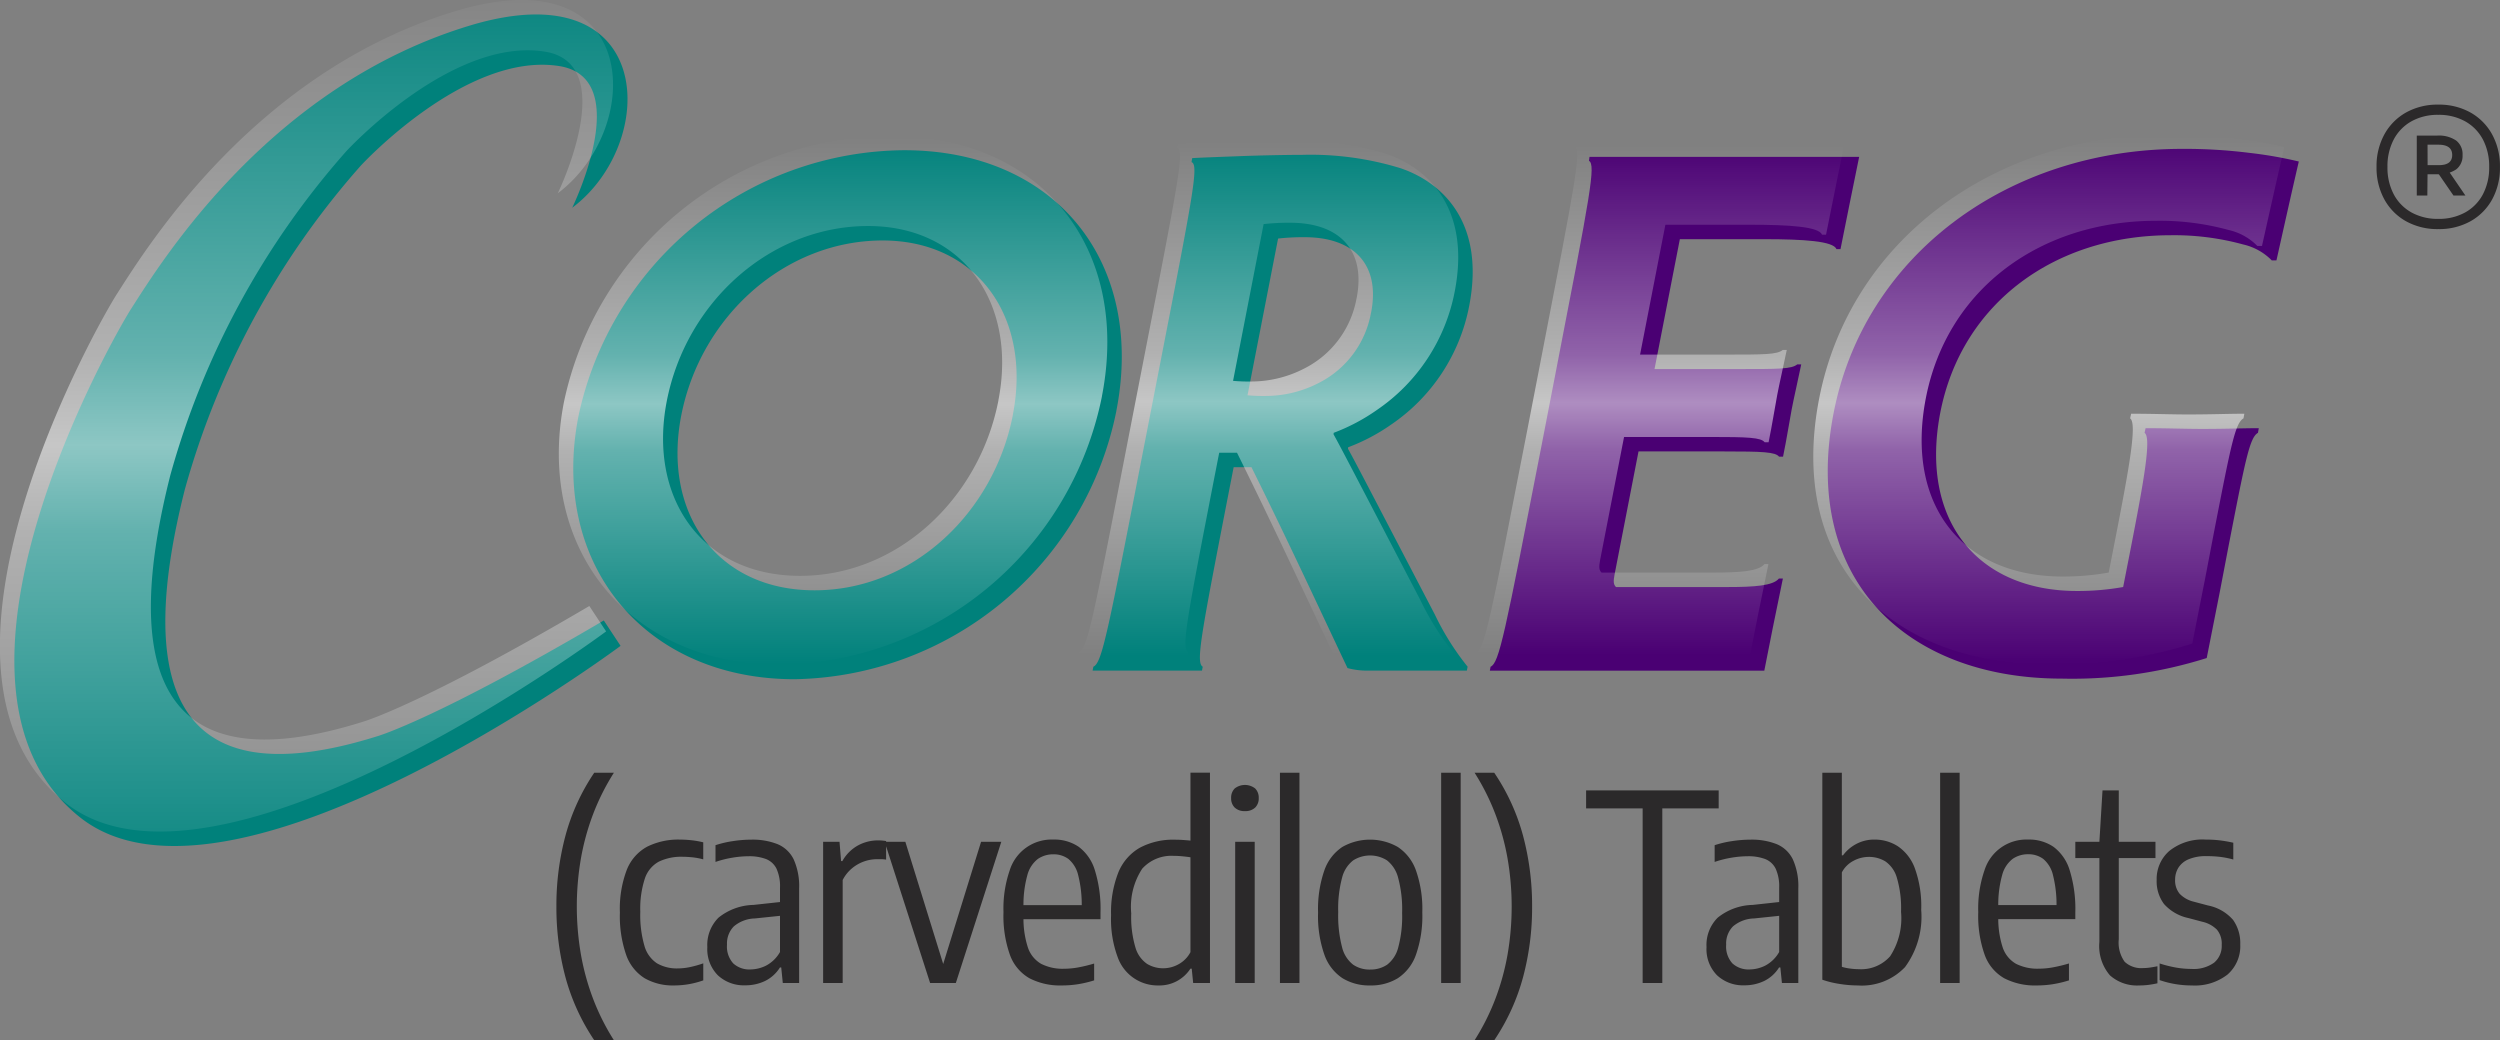
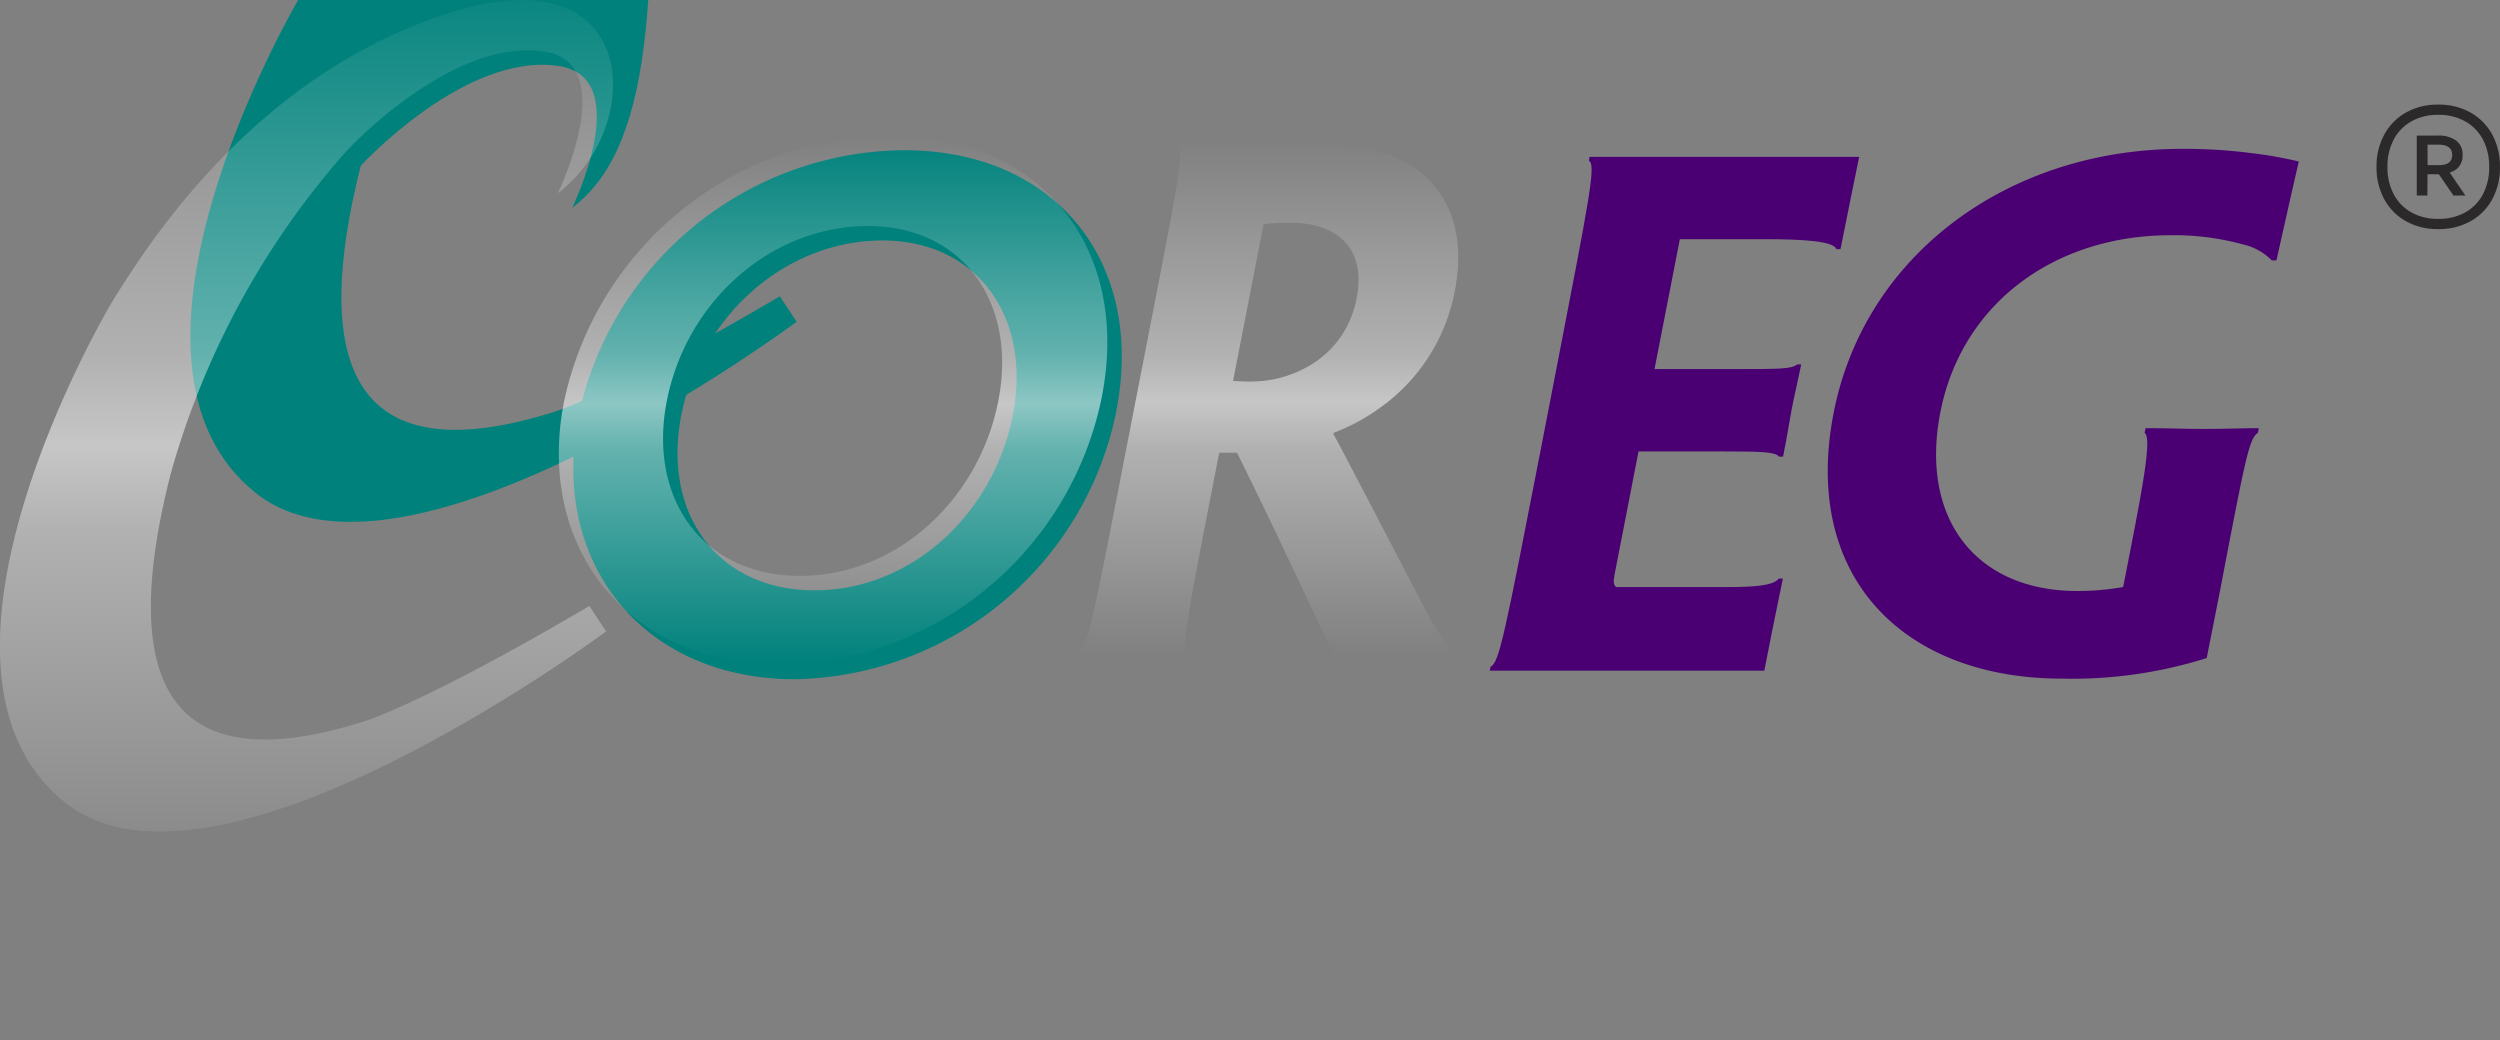
<svg xmlns="http://www.w3.org/2000/svg" width="172.929" height="71.955" viewBox="0 0 172.929 71.955">
  <rect x="0" y="0" width="172.929" height="71.955" fill="#808080" stroke="none" />
  <defs>
    <linearGradient id="linear-gradient" x1="0.5" x2="0.5" y2="1" gradientUnits="objectBoundingBox">
      <stop offset="0" stop-color="#fff" stop-opacity="0" />
      <stop offset="0.414" stop-color="#fff" stop-opacity="0.388" />
      <stop offset="0.507" stop-color="#fff" stop-opacity="0.553" />
      <stop offset="0.596" stop-color="#fff" stop-opacity="0.388" />
      <stop offset="1" stop-color="#fff" stop-opacity="0" />
    </linearGradient>
  </defs>
  <g id="Group_194" data-name="Group 194" transform="translate(-256.583 -419.102)">
    <g id="Graphics" transform="translate(250.583 420.102)">
      <g id="Group_75" data-name="Group 75">
        <path id="Path_189" data-name="Path 189" d="M302.888,441.471a23.108,23.108,0,0,1-22.251,18.546c-10.441,0-16.944-8.02-14.957-18.184a23.205,23.205,0,0,1,22.528-18.408c10.484,0,16.678,7.746,14.686,18Zm-7.155.232c1.3-6.7-2.444-12.035-9.014-12.035-6.745,0-12.592,5.242-13.931,12.126-1.294,6.694,2.439,12.072,9.229,12.072,6.742,0,12.386-5.332,13.711-12.117Z" transform="translate(-219.669 -414.034)" fill="#00817b" />
-         <path id="Path_190" data-name="Path 190" d="M283.316,438.484c2.408-12.349,2.783-14.262,2.269-14.443l.048-.277c.788-.045,2.071-.09,3.354-.138,1.105-.042,3.072-.088,4.259-.088a21.144,21.144,0,0,1,6.751.91c2.656.873,5.974,3.513,4.79,9.568a12.835,12.835,0,0,1-5.366,8.161,13.323,13.323,0,0,1-3,1.588l-.014.1c.506.913,1.074,2.009,6.013,11.479a18.336,18.336,0,0,0,2.264,3.6l-.054.271h-6.793a5.293,5.293,0,0,1-1.461-.175c-1.882-3.965-4.024-8.616-6.644-13.895H288.5l-.356,1.823c-1.9,9.792-2.272,11.7-1.783,11.976l-.051.271h-7.568l.054-.271c.6-.274.966-2.184,3.535-15.4Zm14.694-4.055c.639-3.284-1.176-5.194-4.592-5.194a15.537,15.537,0,0,0-1.845.093l-2.114,10.843a12.043,12.043,0,0,0,1.317.045,8.01,8.01,0,0,0,3.642-.916,6.765,6.765,0,0,0,3.58-4.826Z" transform="translate(-197.166 -413.827)" fill="#00817b" />
        <path id="Path_191" data-name="Path 191" d="M293.75,438.4c2.388-12.3,2.767-14.262,2.281-14.536l.037-.274h18.653c-.418,2.094-.763,3.693-1.291,6.384h-.277c-.212-.554-2.238-.689-5-.689h-5.835l-1.752,8.983h5.79c2.823,0,3.685,0,4.081-.322h.277c-.271,1.328-.483,2.187-.658,3.1-.192,1.006-.319,1.913-.6,3.284h-.274c-.257-.328-1.147-.364-3.8-.364h-5.923l-1.656,8.514c-.088.461-.088.687.1.867h7.652c1.955,0,3.207-.09,3.617-.591h.274c-.571,2.738-.873,4.284-1.286,6.375H289.175l.051-.271c.6-.274.972-2.184,3.544-15.4Z" transform="translate(-180.12 -413.74)" fill="#4a0073" />
        <path id="Path_192" data-name="Path 192" d="M314,460.035c-10.846,0-18.018-6.929-15.794-18.365,2.114-10.888,12.024-18.278,24.1-18.278a35.706,35.706,0,0,1,4.643.274,28.48,28.48,0,0,1,3.436.6c-.528,2.275-.873,3.832-1.546,6.839h-.325a4.021,4.021,0,0,0-1.973-1.1,18.027,18.027,0,0,0-5.03-.639c-7.935,0-14.437,4.646-15.924,12.264-1.441,7.469,2.58,12.343,9.455,12.343a17.838,17.838,0,0,0,3.193-.274l.509-2.6c.932-4.781,1.461-7.746.972-8.065l.071-.322c1.5,0,2.766.051,3.905.051,1.727,0,2.789-.051,3.925-.051l-.057.322c-.571.319-.865,1.826-2.035,7.836l-.61,3.193-.9,4.549A30.912,30.912,0,0,1,314,460.035Z" transform="translate(-165.373 -414.094)" fill="#4a0073" />
-         <path id="Path_193" data-name="Path 193" d="M289.164,433.472s4.372-8.958-.893-9.8c-6.454-1.029-13.731,6.887-13.731,6.887a56.573,56.573,0,0,0-12.177,22.42c-3.267,12.911-1.221,21.646,13.4,17.023,0,0,4.086-1.215,15.585-7.983l1.161,1.758s-27.021,20.112-37.4,11.854c-11.422-9.091,2.176-33.04,3.572-35.213,2.094-3.261,9.571-15.387,23.443-19.561C294.971,417,295.189,428.956,289.164,433.472Z" transform="translate(-243.583 -420.101)" fill="#00817b" />
+         <path id="Path_193" data-name="Path 193" d="M289.164,433.472s4.372-8.958-.893-9.8c-6.454-1.029-13.731,6.887-13.731,6.887c-3.267,12.911-1.221,21.646,13.4,17.023,0,0,4.086-1.215,15.585-7.983l1.161,1.758s-27.021,20.112-37.4,11.854c-11.422-9.091,2.176-33.04,3.572-35.213,2.094-3.261,9.571-15.387,23.443-19.561C294.971,417,295.189,428.956,289.164,433.472Z" transform="translate(-243.583 -420.101)" fill="#00817b" />
      </g>
    </g>
    <path id="Path_712" data-name="Path 712" d="M5.187,12.124a4.463,4.463,0,0,1-2.229-.542,3.85,3.85,0,0,1-1.5-1.512A4.541,4.541,0,0,1,.917,7.826a4.561,4.561,0,0,1,.539-2.247,3.868,3.868,0,0,1,1.5-1.519,4.44,4.44,0,0,1,2.229-.546,4.44,4.44,0,0,1,2.23.546,3.868,3.868,0,0,1,1.5,1.519,4.561,4.561,0,0,1,.539,2.247,4.541,4.541,0,0,1-.539,2.244,3.85,3.85,0,0,1-1.5,1.512A4.463,4.463,0,0,1,5.187,12.124ZM6.237,9.8,5.187,8.274l.707-.182L7.063,9.8Zm-1.05,1.617a3.744,3.744,0,0,0,1.859-.444A3.07,3.07,0,0,0,8.274,9.719a3.945,3.945,0,0,0,.434-1.893,3.961,3.961,0,0,0-.434-1.9A3.092,3.092,0,0,0,7.045,4.669a3.721,3.721,0,0,0-1.859-.448,3.7,3.7,0,0,0-1.855.448A3.1,3.1,0,0,0,2.107,5.925a3.961,3.961,0,0,0-.434,1.9,3.945,3.945,0,0,0,.434,1.893,3.076,3.076,0,0,0,1.225,1.253A3.724,3.724,0,0,0,5.187,11.417ZM3.7,9.8V5.656H5.11A2.12,2.12,0,0,1,6.426,6a1.191,1.191,0,0,1,.441,1,1.182,1.182,0,0,1-.434.99A2.132,2.132,0,0,1,5.11,8.33H4.445L4.431,9.8Zm.749-2.1h.784q.917,0,.917-.7t-.917-.714H4.445Z" transform="translate(420.055 422.825)" fill="#2b292a" />
-     <path id="Path_711" data-name="Path 711" d="M3.582,22.96a14.627,14.627,0,0,1-1.989-4.347,18.656,18.656,0,0,1-.63-4.905,18.707,18.707,0,0,1,.63-4.91A14.5,14.5,0,0,1,3.582,4.456H4.941A15.864,15.864,0,0,0,3.5,7.327a16.873,16.873,0,0,0-.846,3.092,19.532,19.532,0,0,0,0,6.579A16.873,16.873,0,0,0,3.5,20.089a15.864,15.864,0,0,0,1.44,2.871Zm5.526-3.789a3.92,3.92,0,0,1-2.043-.5,3.118,3.118,0,0,1-1.273-1.606,8.184,8.184,0,0,1-.437-2.943,7.545,7.545,0,0,1,.482-2.961A3.117,3.117,0,0,1,7.25,9.568,4.822,4.822,0,0,1,9.5,9.082a7.54,7.54,0,0,1,.806.045,6,6,0,0,1,.815.144V10.45a4.6,4.6,0,0,0-.774-.144q-.378-.036-.648-.036a3.579,3.579,0,0,0-1.651.338,2.069,2.069,0,0,0-.967,1.17,6.708,6.708,0,0,0-.315,2.3,7.662,7.662,0,0,0,.288,2.358,2.13,2.13,0,0,0,.869,1.206,2.748,2.748,0,0,0,1.444.351,4.116,4.116,0,0,0,.806-.086,7.4,7.4,0,0,0,.95-.265V18.82a6.205,6.205,0,0,1-1.017.266A5.964,5.964,0,0,1,9.108,19.171Zm4.914-.009a2.631,2.631,0,0,1-1.89-.693,2.566,2.566,0,0,1-.729-1.953,2.659,2.659,0,0,1,.774-2.034A4,4,0,0,1,14.6,13.6l2.151-.234.189.936-2.241.234a2.352,2.352,0,0,0-1.462.549,1.687,1.687,0,0,0-.473,1.269,1.726,1.726,0,0,0,.432,1.292,1.648,1.648,0,0,0,1.2.418,2.486,2.486,0,0,0,1.053-.256,2.394,2.394,0,0,0,.981-.95V12.412a2.927,2.927,0,0,0-.243-1.319,1.366,1.366,0,0,0-.724-.666,3.3,3.3,0,0,0-1.219-.193,6.965,6.965,0,0,0-1.076.094,7.115,7.115,0,0,0-1.2.3V9.469a7.128,7.128,0,0,1,1.21-.283,8.431,8.431,0,0,1,1.264-.1,4.662,4.662,0,0,1,1.827.315,2.168,2.168,0,0,1,1.111,1.058,4.522,4.522,0,0,1,.373,2.011V19H16.623l-.108-1.071h-.09a2.519,2.519,0,0,1-1.026.931A3.111,3.111,0,0,1,14.022,19.162ZM19.413,19V9.235h1.134l.108,1.332h.09A2.768,2.768,0,0,1,21.83,9.483a2.9,2.9,0,0,1,1.382-.346q.171,0,.315.014t.243.031v1.287a2.3,2.3,0,0,0-.306-.031q-.144,0-.324,0a2.718,2.718,0,0,0-1.75.648,2.587,2.587,0,0,0-.625.792V19Zm7.4,0L23.67,9.235H25.1l2.727,8.8h-.216l2.727-8.8h1.4L28.593,19Zm9.126.171a4.624,4.624,0,0,1-2.25-.495,3.058,3.058,0,0,1-1.35-1.607,8.058,8.058,0,0,1-.45-2.965,8.106,8.106,0,0,1,.432-2.9,3.036,3.036,0,0,1,3.024-2.124,2.994,2.994,0,0,1,1.746.5A3.159,3.159,0,0,1,38.209,11.2a9.021,9.021,0,0,1,.391,2.93v.459H32.832v-.972h4.7l-.234.2a8.3,8.3,0,0,0-.243-2.277,2.058,2.058,0,0,0-.684-1.125,1.719,1.719,0,0,0-1.026-.315,1.873,1.873,0,0,0-1.071.315,2.08,2.08,0,0,0-.734,1.125,7.635,7.635,0,0,0-.265,2.277v.522a6.457,6.457,0,0,0,.3,2.2,2.05,2.05,0,0,0,.922,1.139,3.3,3.3,0,0,0,1.584.338,5.482,5.482,0,0,0,.963-.09,10.594,10.594,0,0,0,1.116-.27V18.82a7.928,7.928,0,0,1-1.147.27A7.181,7.181,0,0,1,35.937,19.171Zm6.687,0a2.934,2.934,0,0,1-2.84-1.962,7.53,7.53,0,0,1-.455-2.9,7.481,7.481,0,0,1,.5-2.948,3.48,3.48,0,0,1,1.485-1.714,4.9,4.9,0,0,1,2.444-.558q.252,0,.531.018t.531.045v-4.7h1.35V19H45.009l-.1-.99h-.09a2.545,2.545,0,0,1-2.2,1.161Zm.324-1.188a2.177,2.177,0,0,0,1.058-.284,2.018,2.018,0,0,0,.814-.832V10.306q-.225-.036-.554-.068t-.6-.031a2.718,2.718,0,0,0-2.182.887,4.807,4.807,0,0,0-.761,3.091,7.384,7.384,0,0,0,.293,2.367,2.062,2.062,0,0,0,.8,1.125A2.142,2.142,0,0,0,42.948,17.983ZM47.916,19V9.235h1.35V19Zm.675-11.889a.966.966,0,0,1-.707-.243.879.879,0,0,1-.248-.657.891.891,0,0,1,.248-.666,1.149,1.149,0,0,1,1.413,0,.891.891,0,0,1,.247.666.879.879,0,0,1-.247.657A.966.966,0,0,1,48.591,7.111ZM51.012,19V4.456h1.35V19Zm6.237.171a3.537,3.537,0,0,1-1.908-.5,3.217,3.217,0,0,1-1.251-1.615,8.054,8.054,0,0,1-.441-2.92,8.16,8.16,0,0,1,.437-2.93,3.2,3.2,0,0,1,1.242-1.615,3.883,3.883,0,0,1,3.834,0,3.232,3.232,0,0,1,1.256,1.62,8.023,8.023,0,0,1,.441,2.911,8.084,8.084,0,0,1-.441,2.93,3.226,3.226,0,0,1-1.246,1.615A3.549,3.549,0,0,1,57.249,19.171Zm0-1.1a2.042,2.042,0,0,0,1.179-.337,2.172,2.172,0,0,0,.765-1.188,8.256,8.256,0,0,0,.27-2.39,8.393,8.393,0,0,0-.275-2.43,2.225,2.225,0,0,0-.77-1.206,2.184,2.184,0,0,0-2.34,0,2.172,2.172,0,0,0-.765,1.188,8.256,8.256,0,0,0-.27,2.389,8.662,8.662,0,0,0,.266,2.43,2.172,2.172,0,0,0,.765,1.206A2.028,2.028,0,0,0,57.249,18.073ZM62.163,19V4.456h1.35V19Zm2.313,3.96a15.864,15.864,0,0,0,1.44-2.871A16.873,16.873,0,0,0,66.762,17a19.532,19.532,0,0,0,0-6.579,16.873,16.873,0,0,0-.846-3.092,15.864,15.864,0,0,0-1.44-2.871h1.359A14.5,14.5,0,0,1,67.824,8.8a18.707,18.707,0,0,1,.63,4.91,18.657,18.657,0,0,1-.63,4.905,14.627,14.627,0,0,1-1.989,4.347ZM76.1,19V6.922H72.189V5.68H81.36V6.922h-3.9V19Zm7.038.162a2.631,2.631,0,0,1-1.89-.693,2.566,2.566,0,0,1-.729-1.953,2.659,2.659,0,0,1,.774-2.034,4,4,0,0,1,2.421-.882l2.151-.234.189.936-2.241.234a2.352,2.352,0,0,0-1.463.549,1.687,1.687,0,0,0-.472,1.269,1.726,1.726,0,0,0,.432,1.292,1.648,1.648,0,0,0,1.2.418,2.486,2.486,0,0,0,1.053-.256,2.394,2.394,0,0,0,.981-.95V12.412a2.928,2.928,0,0,0-.243-1.319,1.366,1.366,0,0,0-.725-.666,3.3,3.3,0,0,0-1.219-.193,6.965,6.965,0,0,0-1.076.094,7.115,7.115,0,0,0-1.2.3V9.469a7.128,7.128,0,0,1,1.211-.283,8.43,8.43,0,0,1,1.264-.1,4.662,4.662,0,0,1,1.827.315,2.168,2.168,0,0,1,1.111,1.058,4.522,4.522,0,0,1,.374,2.011V19H85.734l-.108-1.071h-.09a2.519,2.519,0,0,1-1.026.931A3.111,3.111,0,0,1,83.133,19.162Zm7.848.009a8.071,8.071,0,0,1-1.283-.108,6.663,6.663,0,0,1-1.174-.288V4.456h1.35v5.715h.081a2.727,2.727,0,0,1,.878-.765,2.614,2.614,0,0,1,1.327-.324,2.945,2.945,0,0,1,1.579.455,3.13,3.13,0,0,1,1.179,1.516,7.637,7.637,0,0,1,.446,2.889,5.872,5.872,0,0,1-1.12,3.96A4.122,4.122,0,0,1,90.981,19.171Zm.072-1.125a2.676,2.676,0,0,0,2.16-.891,4.813,4.813,0,0,0,.756-3.078,7.384,7.384,0,0,0-.292-2.367,2.052,2.052,0,0,0-.8-1.125,2.182,2.182,0,0,0-1.147-.306,2.245,2.245,0,0,0-1.049.27,1.9,1.9,0,0,0-.806.8v6.534a3.329,3.329,0,0,0,.554.117A4.615,4.615,0,0,0,91.053,18.046ZM96.678,19V4.456h1.35V19Zm6.687.171a4.624,4.624,0,0,1-2.25-.495,3.058,3.058,0,0,1-1.35-1.607,8.057,8.057,0,0,1-.45-2.965,8.106,8.106,0,0,1,.432-2.9,3.036,3.036,0,0,1,3.024-2.124,2.994,2.994,0,0,1,1.746.5,3.159,3.159,0,0,1,1.12,1.615,9.021,9.021,0,0,1,.392,2.93v.459H100.26v-.972h4.7l-.234.2a8.3,8.3,0,0,0-.243-2.277,2.058,2.058,0,0,0-.684-1.125,1.719,1.719,0,0,0-1.026-.315,1.873,1.873,0,0,0-1.071.315,2.08,2.08,0,0,0-.733,1.125,7.634,7.634,0,0,0-.266,2.277v.522a6.457,6.457,0,0,0,.3,2.2,2.05,2.05,0,0,0,.923,1.139,3.3,3.3,0,0,0,1.584.338,5.482,5.482,0,0,0,.963-.09,10.594,10.594,0,0,0,1.116-.27V18.82a7.928,7.928,0,0,1-1.147.27A7.181,7.181,0,0,1,103.365,19.171Zm7.083,0a2.81,2.81,0,0,1-2.025-.7,3.105,3.105,0,0,1-.729-2.317V9.235l.216-3.555h1.125v10.3a2.27,2.27,0,0,0,.41,1.557,1.681,1.681,0,0,0,1.274.432,3.379,3.379,0,0,0,.477-.036q.252-.036.513-.09v1.179q-.27.063-.607.108A4.938,4.938,0,0,1,110.448,19.171Zm-4.419-8.811V9.235h5.544V10.36Zm8.055,8.811a6.8,6.8,0,0,1-2.223-.369V17.65a8.694,8.694,0,0,0,1.134.284,6.2,6.2,0,0,0,1.071.094,2.417,2.417,0,0,0,1.562-.432,1.494,1.494,0,0,0,.527-1.224,1.513,1.513,0,0,0-.333-1.062,2.054,2.054,0,0,0-.99-.54l-.981-.261a3.124,3.124,0,0,1-1.687-.972,2.617,2.617,0,0,1-.508-1.665,2.569,2.569,0,0,1,.878-2.007,3.671,3.671,0,0,1,2.524-.783,8.006,8.006,0,0,1,1.008.059q.459.059.891.158v1.161a6.265,6.265,0,0,0-.923-.184,8.041,8.041,0,0,0-.923-.05,3.045,3.045,0,0,0-1.251.22,1.521,1.521,0,0,0-.707.59,1.55,1.55,0,0,0-.22.81,1.435,1.435,0,0,0,.315.986,2.008,2.008,0,0,0,.972.545l.981.261a3.092,3.092,0,0,1,1.737.995,2.756,2.756,0,0,1,.5,1.7,2.6,2.6,0,0,1-.886,2.088A3.676,3.676,0,0,1,114.084,19.171Z" transform="translate(294.107 468.096)" fill="#2b292a" />
    <g id="Graphics-2" data-name="Graphics" transform="translate(249.583 419.102)">
      <g id="Group_75-2" data-name="Group 75">
        <path id="Path_189-2" data-name="Path 189" d="M302.888,441.471a23.108,23.108,0,0,1-22.251,18.546c-10.441,0-16.944-8.02-14.957-18.184a23.205,23.205,0,0,1,22.528-18.408c10.484,0,16.678,7.746,14.686,18Zm-7.155.232c1.3-6.7-2.444-12.035-9.014-12.035-6.745,0-12.592,5.242-13.931,12.126-1.294,6.694,2.439,12.072,9.229,12.072,6.742,0,12.386-5.332,13.711-12.117Z" transform="translate(-219.669 -414.034)" fill="url(#linear-gradient)" />
        <path id="Path_190-2" data-name="Path 190" d="M283.316,438.484c2.408-12.349,2.783-14.262,2.269-14.443l.048-.277c.788-.045,2.071-.09,3.354-.138,1.105-.042,3.072-.088,4.259-.088a21.144,21.144,0,0,1,6.751.91c2.656.873,5.974,3.513,4.79,9.568a12.835,12.835,0,0,1-5.366,8.161,13.323,13.323,0,0,1-3,1.588l-.014.1c.506.913,1.074,2.009,6.013,11.479a18.336,18.336,0,0,0,2.264,3.6l-.054.271h-6.793a5.293,5.293,0,0,1-1.461-.175c-1.882-3.965-4.024-8.616-6.644-13.895H288.5l-.356,1.823c-1.9,9.792-2.272,11.7-1.783,11.976l-.051.271h-7.568l.054-.271c.6-.274.966-2.184,3.535-15.4Zm14.694-4.055c.639-3.284-1.176-5.194-4.592-5.194a15.537,15.537,0,0,0-1.845.093l-2.114,10.843a12.043,12.043,0,0,0,1.317.045,8.01,8.01,0,0,0,3.642-.916,6.765,6.765,0,0,0,3.58-4.826Z" transform="translate(-197.166 -413.827)" fill="url(#linear-gradient)" />
-         <path id="Path_191-2" data-name="Path 191" d="M293.75,438.4c2.388-12.3,2.767-14.262,2.281-14.536l.037-.274h18.653c-.418,2.094-.763,3.693-1.291,6.384h-.277c-.212-.554-2.238-.689-5-.689h-5.835l-1.752,8.983h5.79c2.823,0,3.685,0,4.081-.322h.277c-.271,1.328-.483,2.187-.658,3.1-.192,1.006-.319,1.913-.6,3.284h-.274c-.257-.328-1.147-.364-3.8-.364h-5.923l-1.656,8.514c-.088.461-.088.687.1.867h7.652c1.955,0,3.207-.09,3.617-.591h.274c-.571,2.738-.873,4.284-1.286,6.375H289.175l.051-.271c.6-.274.972-2.184,3.544-15.4Z" transform="translate(-180.12 -413.74)" fill="url(#linear-gradient)" />
-         <path id="Path_192-2" data-name="Path 192" d="M314,460.035c-10.846,0-18.018-6.929-15.794-18.365,2.114-10.888,12.024-18.278,24.1-18.278a35.706,35.706,0,0,1,4.643.274,28.48,28.48,0,0,1,3.436.6c-.528,2.275-.873,3.832-1.546,6.839h-.325a4.021,4.021,0,0,0-1.973-1.1,18.027,18.027,0,0,0-5.03-.639c-7.935,0-14.437,4.646-15.924,12.264-1.441,7.469,2.58,12.343,9.455,12.343a17.838,17.838,0,0,0,3.193-.274l.509-2.6c.932-4.781,1.461-7.746.972-8.065l.071-.322c1.5,0,2.766.051,3.905.051,1.727,0,2.789-.051,3.925-.051l-.057.322c-.571.319-.865,1.826-2.035,7.836l-.61,3.193-.9,4.549A30.912,30.912,0,0,1,314,460.035Z" transform="translate(-165.373 -414.094)" fill="url(#linear-gradient)" />
        <path id="Path_193-2" data-name="Path 193" d="M289.164,433.472s4.372-8.958-.893-9.8c-6.454-1.029-13.731,6.887-13.731,6.887a56.573,56.573,0,0,0-12.177,22.42c-3.267,12.911-1.221,21.646,13.4,17.023,0,0,4.086-1.215,15.585-7.983l1.161,1.758s-27.021,20.112-37.4,11.854c-11.422-9.091,2.176-33.04,3.572-35.213,2.094-3.261,9.571-15.387,23.443-19.561C294.971,417,295.189,428.956,289.164,433.472Z" transform="translate(-243.583 -420.101)" fill="url(#linear-gradient)" />
      </g>
    </g>
  </g>
</svg>